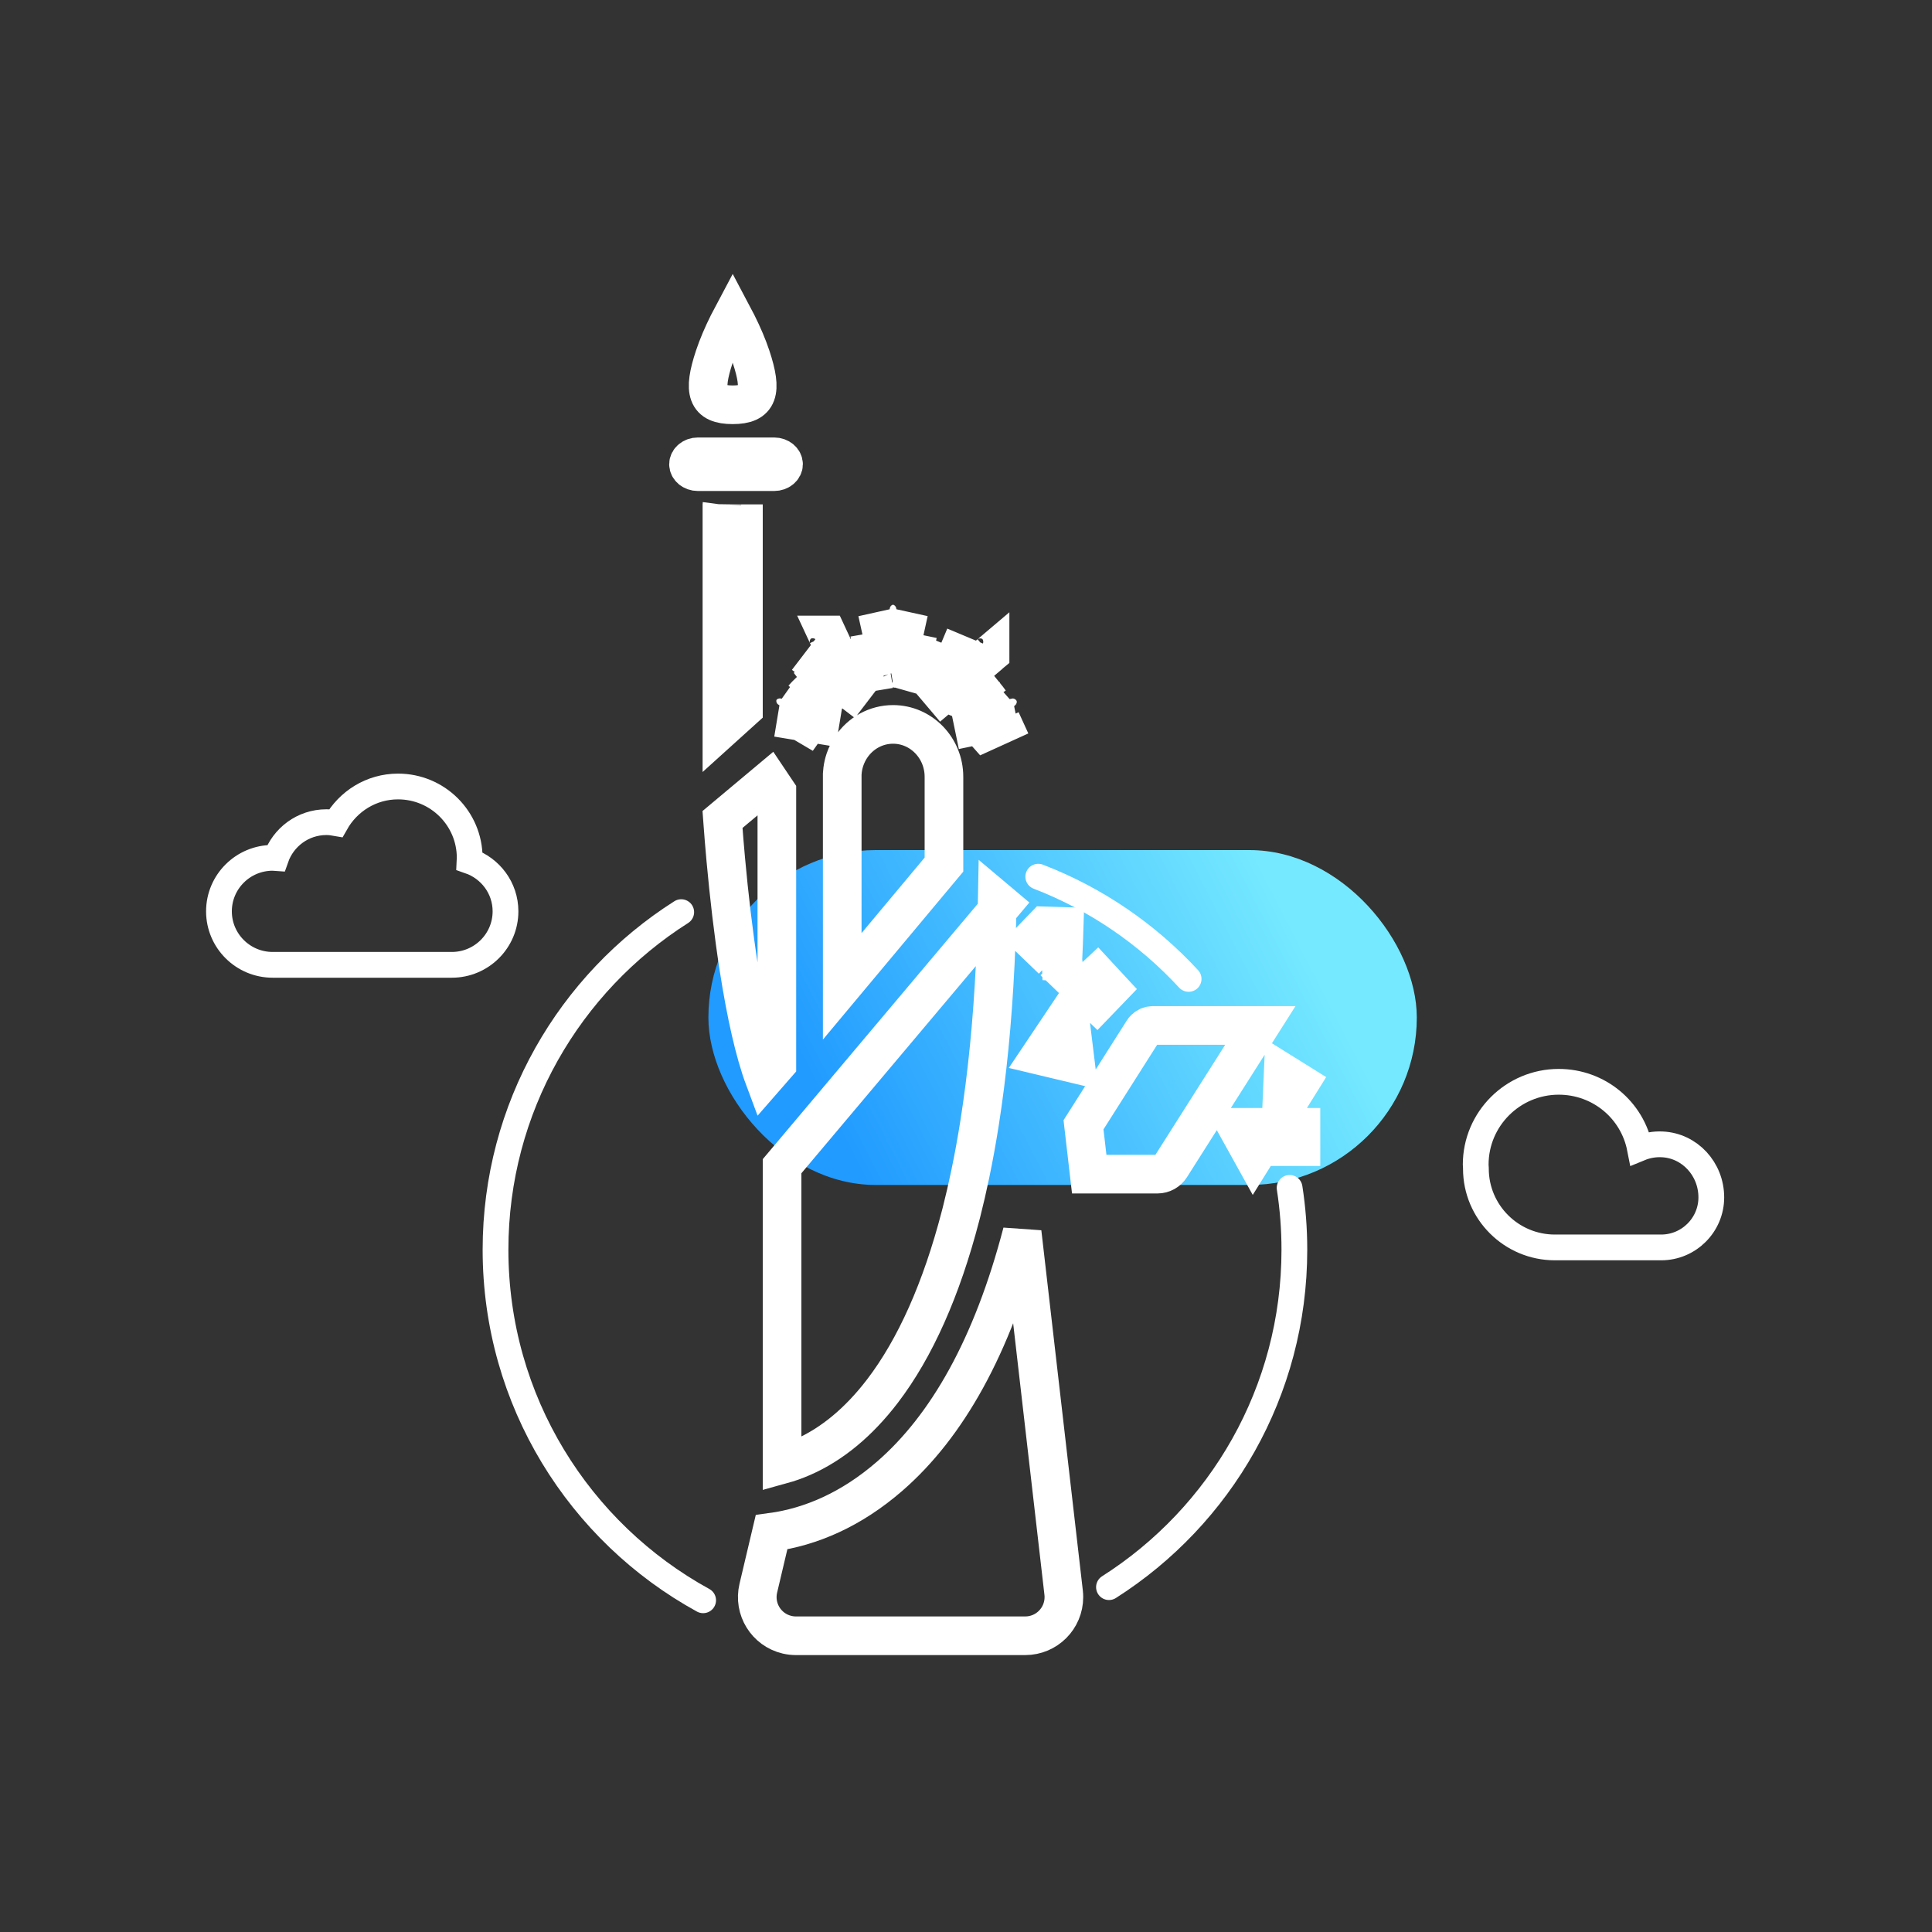
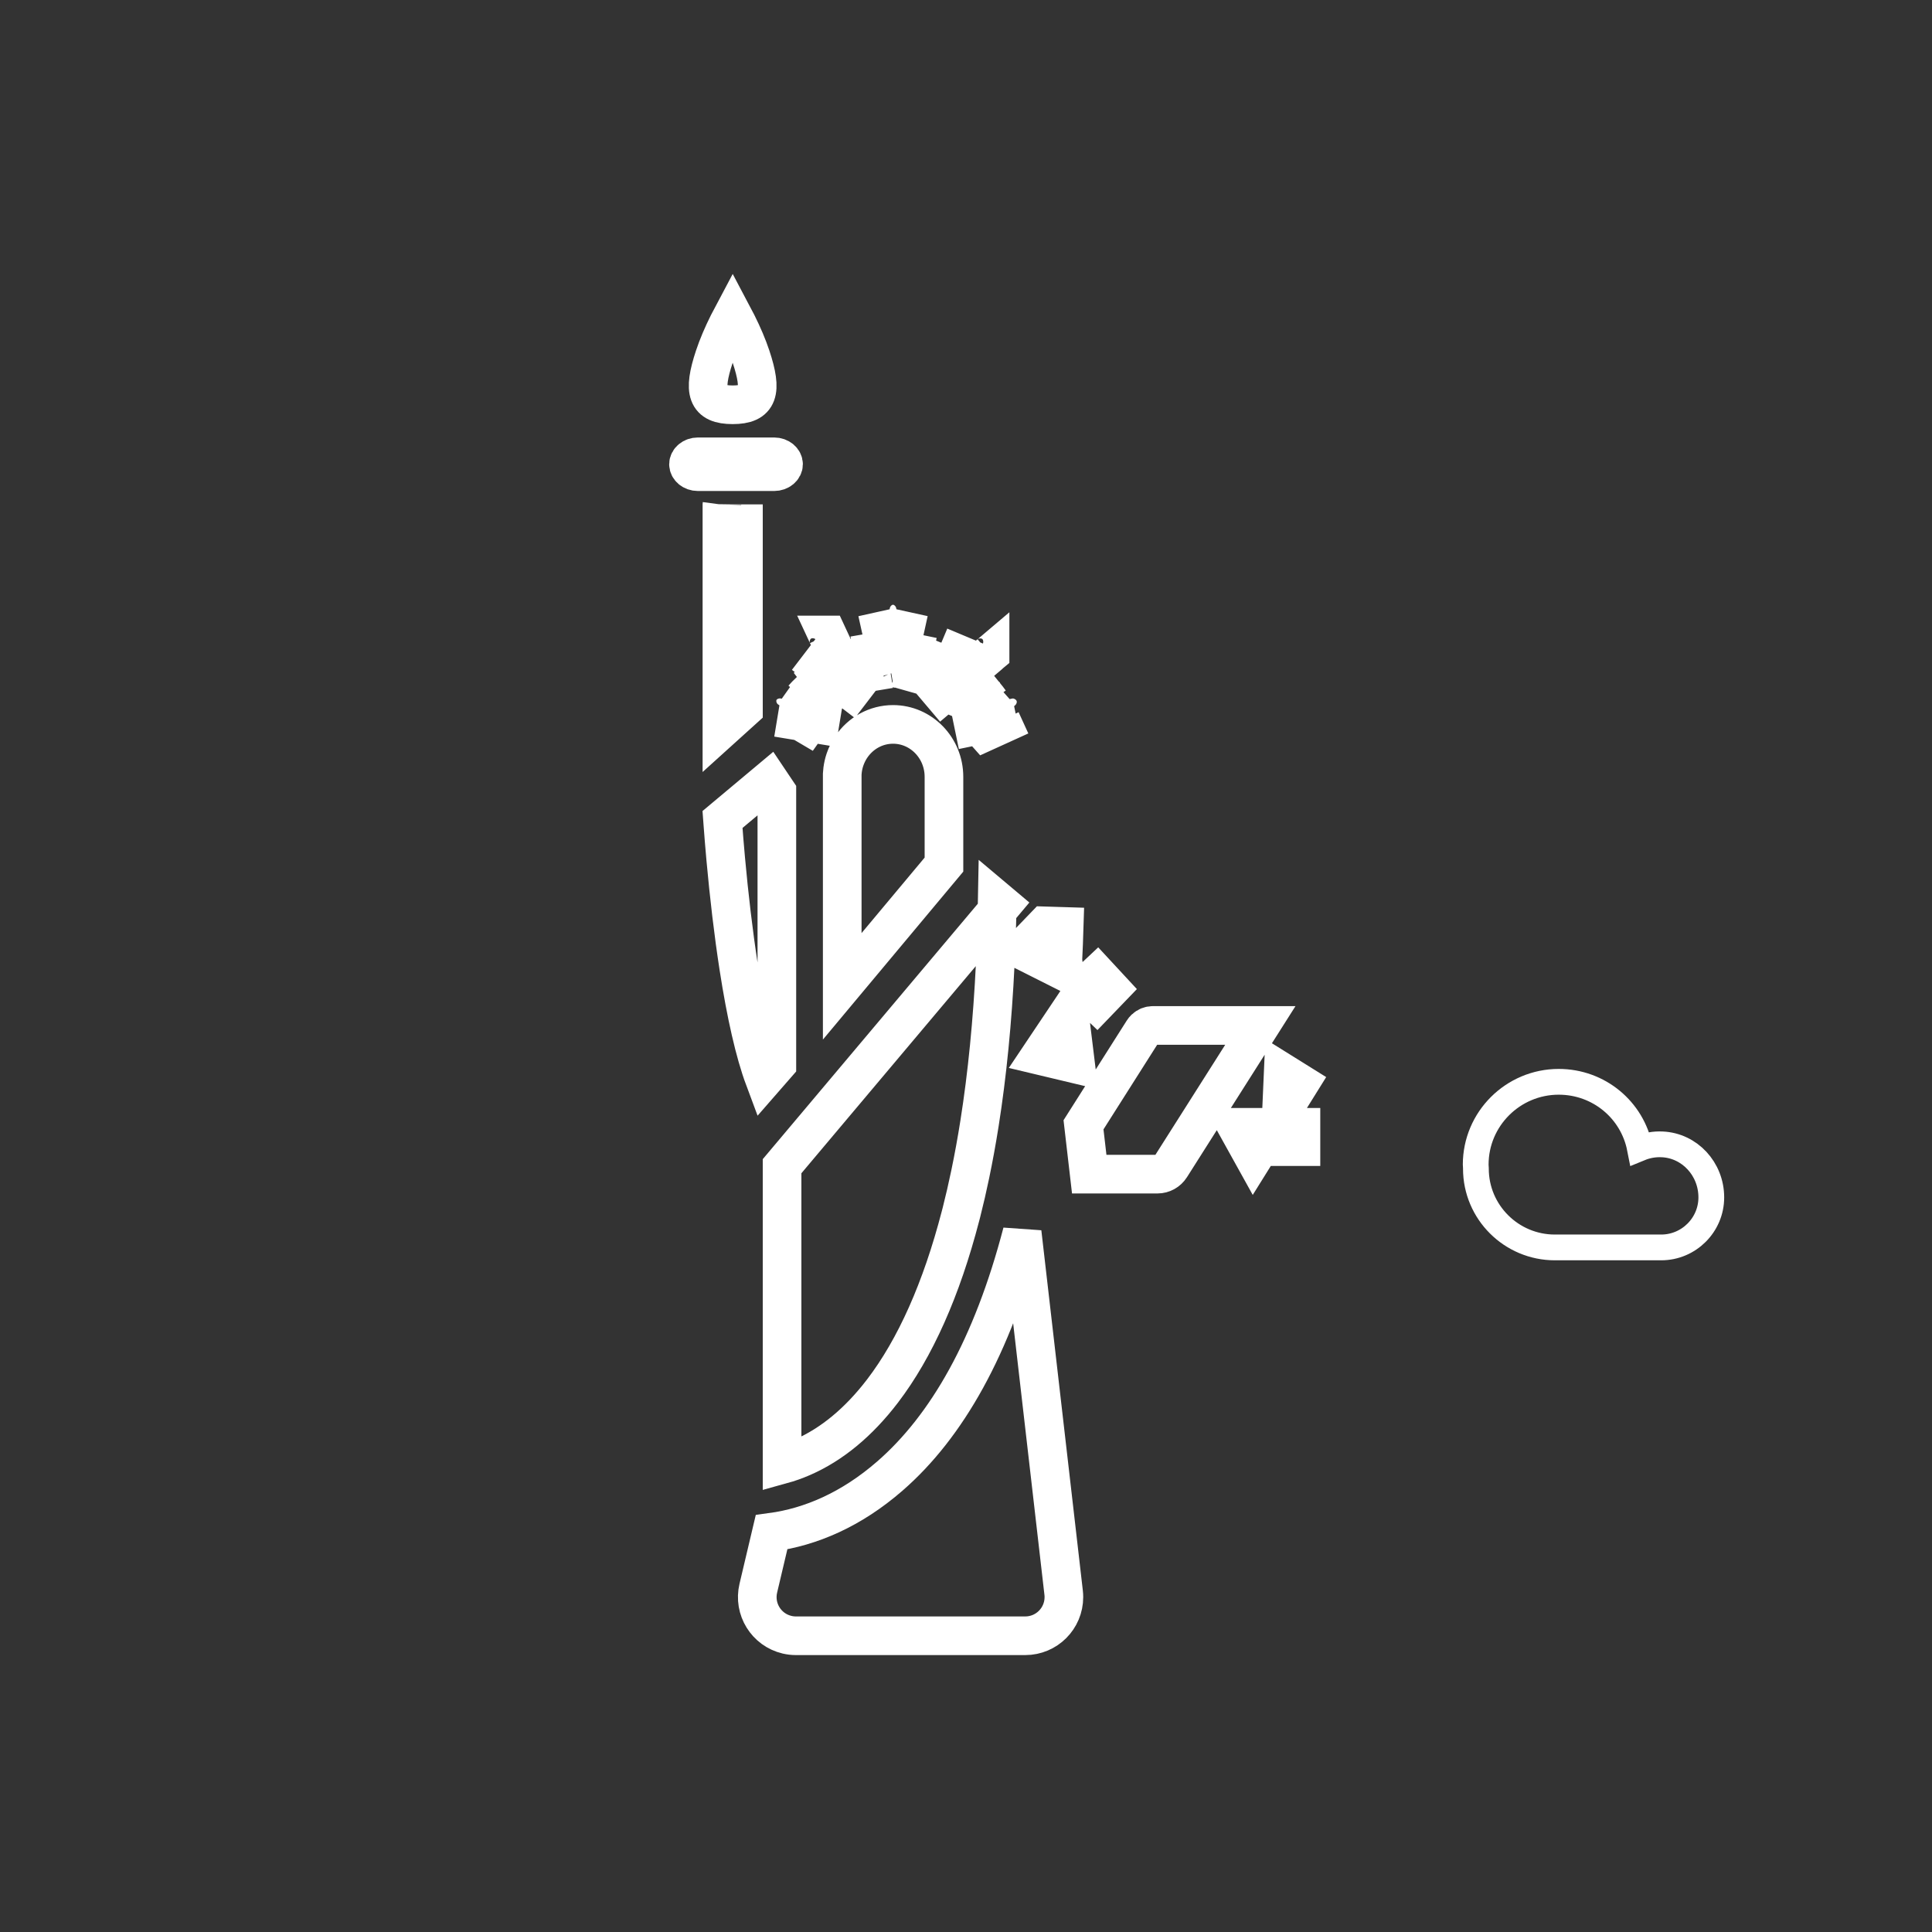
<svg xmlns="http://www.w3.org/2000/svg" width="300px" height="300px" viewBox="0 0 300 300" version="1.1">
  <rect x="0" y="0" width="300" height="300" fill="#333333" stroke="none" />
  <title>newyork</title>
  <desc>Created with Sketch.</desc>
  <defs>
    <linearGradient x1="86.549%" y1="40.597%" x2="12.477%" y2="58.447%" id="linearGradient-1">
      <stop stop-color="#75E9FF" offset="0%" />
      <stop stop-color="#219BFF" offset="100%" />
    </linearGradient>
  </defs>
  <g id="newyork" stroke="none" stroke-width="1" fill="none" fill-rule="evenodd">
-     <rect id="Rectangle" fill="url(#linearGradient-1)" fill-rule="nonzero" x="110" y="132" width="110" height="52" rx="26" />
    <g transform="translate(34, 43)">
-       <path class="linebox4" d="M138.2,203.452 C155.506,192.445 166.989,173.093 166.989,151.059 C166.989,147.792 166.736,144.584 166.25,141.453 M150.569,109.007 C144.165,102.062 136.195,96.582 127.22,93.13 M71.78,98.636 C54.448,109.638 42.944,129.005 42.944,151.059 C42.944,174.526 55.969,194.951 75.183,205.492" id="Shape" stroke="#FFFFFF" stroke-width="4" stroke-linecap="round" stroke-linejoin="round" />
      <g id="new-york-liberty-statue" transform="translate(69.91, 0)" />
-       <path class="linebox4" d="M79.77,5.927 C79.536,6.366 79.307,6.812 79.082,7.263 C78.192,9.049 77.456,10.774 76.925,12.373 C75.1,17.868 75.759,19.854 79.77,19.854 C83.78,19.854 84.44,17.868 82.615,12.373 C82.084,10.774 81.348,9.049 80.458,7.263 C80.233,6.812 80.003,6.366 79.77,5.927 Z M81.44,67.103 L81.44,38.32 L78.1,38.32 C78.1,44.079 78.1,45.5 78.1,56.255 C78.1,64.078 78.1,66.852 78.1,70.121 L80.47,67.979 L81.44,67.103 Z M78.1,35.359 C78.099,35.366 78.099,35.37 78.099,35.377 C78.099,35.374 78.099,35.374 78.1,35.342 C78.1,35.348 78.1,35.354 78.1,35.359 Z M72.91,29.087 C72.91,29.676 73.518,30.243 74.37,30.243 L86.208,30.243 C87.059,30.243 87.668,29.676 87.668,29.087 C87.668,28.499 87.06,27.932 86.208,27.932 L74.37,27.932 C73.518,27.932 72.91,28.499 72.91,29.087 Z M163.535,132.048 L158.13,132.048 L160.676,136.635 L163.535,132.048 Z M166.573,127.174 L167.798,125.208 L165.252,123.621 L165.121,126.618 C165.663,126.642 166.165,126.845 166.573,127.174 Z M165.044,132.048 C165.033,132.048 165.022,132.049 165.011,132.049 L165.011,135.049 L168.011,135.049 L168.011,132.048 L165.044,132.048 Z M134.499,110.531 L134.33,110.783 L136.33,112.707 L138.41,110.546 L136.371,108.345 C135.661,109.004 135.032,109.734 134.499,110.531 Z M132.034,114.21 L127.543,120.913 L133.014,122.218 L132.034,114.21 Z M131.252,107.82 L131.04,106.09 C131.124,104.374 131.194,102.631 131.248,100.859 L128.25,100.767 L126.169,102.928 L129.394,106.032 L128.031,106.199 L129.651,106.28 L131.252,107.82 Z M161.705,116.233 L145.002,116.233 C144.551,116.233 144.117,116.408 143.786,116.724 C143.678,116.827 143.584,116.94 143.506,117.064 L134.247,131.658 L134.273,131.883 L135.135,139.32 L145.735,139.32 C146.559,139.32 147.329,138.895 147.778,138.188 L150.051,134.604 L157.509,122.848 L161.705,116.233 Z M124.718,148.377 C120.079,166.143 113.032,178.493 104.191,186.189 C98.196,191.409 91.879,194.102 85.804,194.928 L83.75,203.62 C82.987,206.844 84.984,210.077 88.208,210.839 C88.661,210.946 89.124,211 89.589,211 L125.2,211 C128.514,211 131.2,208.314 131.2,205 C131.2,204.771 131.187,204.541 131.161,204.313 L124.718,148.377 Z M103.548,58.017 C102.879,58.055 102.215,58.135 101.557,58.255 L102.097,61.206 L104.179,60.858 L104.323,61.509 C104.274,61.286 104.262,61.06 104.284,60.84 L105.056,60.711 C105.099,60.971 105.094,61.244 105.034,61.516 L105.21,60.716 L107.24,61.291 L107.876,58.359 C107.189,58.21 106.494,58.106 105.795,58.047 L107.115,52.028 C106.566,54.524 102.774,54.53 102.22,52.034 L103.548,58.017 Z M104.323,61.509 L104.325,61.516 C104.324,61.513 104.324,61.511 104.323,61.509 Z M97.186,63.522 L98.186,64.287 L100.009,61.904 L99.061,59.058 C98.207,59.342 97.378,59.684 96.579,60.081 L94.492,55.597 L94.491,55.597 C95.594,57.964 92.687,60.079 90.794,58.632 L94.371,61.369 C94.06,61.58 93.755,61.8 93.457,62.029 L95.284,64.408 L97.186,63.522 Z M91.625,69.23 L93.292,69.505 L93.781,66.545 L91.693,64.391 C91.343,64.73 91.008,65.082 90.688,65.447 L88.518,63.907 C90.692,65.449 89.099,68.812 86.717,68.418 L90.38,69.024 L91.361,69.602 L91.625,69.23 Z M123.832,68.399 C121.202,68.941 119.986,65.735 121.639,64.272 L119.729,65.964 C119.476,65.609 119.213,65.264 118.939,64.928 L116.615,66.825 L117.221,69.763 L118.045,69.593 L118.974,70.641 L121.704,69.399 C121.626,69.227 121.546,69.057 121.464,68.888 L123.832,68.399 Z M123.832,68.399 L123.833,68.399 L123.832,68.399 C123.832,68.399 123.832,68.399 123.832,68.399 Z M115.859,55.769 L113.735,60.823 C113.012,60.415 112.263,60.057 111.491,59.751 L110.387,62.541 L112.327,64.83 L112.742,64.478 L115.046,65.447 L117.056,63.22 C116.594,62.802 116.113,62.41 115.616,62.043 L119.735,58.551 L119.735,58.552 C117.755,60.229 114.939,57.961 115.859,55.769 Z M84.687,124.478 L86.63,122.252 L86.63,79.944 C86.585,79.877 86.539,79.809 86.492,79.74 C86.303,79.461 85.818,78.737 85.443,78.178 L78.193,84.247 C78.207,84.434 78.221,84.629 78.235,84.832 C78.357,86.505 78.508,88.37 78.69,90.379 C79.212,96.116 79.88,101.85 80.707,107.189 C81.845,114.531 83.197,120.488 84.687,124.478 Z M98.165,73.008 C98.072,73.146 97.987,73.281 97.91,73.411 C97.821,73.563 97.73,73.732 97.634,73.926 C97.471,74.253 97.332,74.588 97.214,74.933 C97.038,75.451 96.913,75.99 96.841,76.543 C96.812,76.767 96.792,76.981 96.781,77.187 L96.781,110.159 L112.577,91.256 L112.577,77.629 C112.577,73.117 109.023,69.485 104.672,69.485 C102.047,69.485 99.637,70.813 98.165,73.008 Z M120.829,98.434 C120.84,97.916 120.85,97.395 120.859,96.872 L121.611,97.505 L120.829,98.434 Z M120.826,98.573 L120.712,98.573 L120.618,98.684 L118.344,101.385 L89.833,135.246 L88.107,137.296 L87.44,138.088 L87.44,184.41 C88.474,184.124 89.529,183.753 90.6,183.285 C95.14,181.304 99.327,177.856 103.039,172.996 C108.101,166.369 112.191,157.213 115.158,145.774 C115.18,145.691 115.18,145.691 115.201,145.61 C115.206,145.592 115.206,145.592 115.211,145.573 C115.257,145.395 115.276,145.323 115.3,145.227 C115.78,143.342 116.233,141.377 116.659,139.33 C117.19,136.786 117.67,134.152 118.1,131.429 C119.295,123.866 120.112,115.582 120.544,106.627 C120.641,104.619 120.719,102.58 120.777,100.51 C120.795,99.869 120.811,99.223 120.826,98.573 Z" id="Combined-Shape" stroke="#FFFFFF" stroke-width="6" />
-       <path class="linebox4" d="M18.149,84.811 C17.674,84.727 17.188,84.665 16.685,84.665 C13.041,84.665 9.975,87.007 8.84,90.252 C8.674,90.242 8.514,90.204 8.343,90.204 C3.737,90.204 0,93.925 0,98.512 C0,103.099 3.737,106.82 8.343,106.82 L36.152,106.82 C40.758,106.82 44.494,103.099 44.494,98.512 C44.494,94.882 42.143,91.826 38.884,90.696 C38.889,90.528 38.933,90.371 38.933,90.204 C38.933,84.086 33.952,79.126 27.809,79.126 C23.643,79.126 20.056,81.436 18.149,84.811 Z" id="Shape" stroke="#FFFFFF" stroke-width="4" />
+       <path class="linebox4" d="M79.77,5.927 C79.536,6.366 79.307,6.812 79.082,7.263 C78.192,9.049 77.456,10.774 76.925,12.373 C75.1,17.868 75.759,19.854 79.77,19.854 C83.78,19.854 84.44,17.868 82.615,12.373 C82.084,10.774 81.348,9.049 80.458,7.263 C80.233,6.812 80.003,6.366 79.77,5.927 Z M81.44,67.103 L81.44,38.32 L78.1,38.32 C78.1,44.079 78.1,45.5 78.1,56.255 C78.1,64.078 78.1,66.852 78.1,70.121 L80.47,67.979 L81.44,67.103 Z M78.1,35.359 C78.099,35.366 78.099,35.37 78.099,35.377 C78.099,35.374 78.099,35.374 78.1,35.342 C78.1,35.348 78.1,35.354 78.1,35.359 Z M72.91,29.087 C72.91,29.676 73.518,30.243 74.37,30.243 L86.208,30.243 C87.059,30.243 87.668,29.676 87.668,29.087 C87.668,28.499 87.06,27.932 86.208,27.932 L74.37,27.932 C73.518,27.932 72.91,28.499 72.91,29.087 Z M163.535,132.048 L158.13,132.048 L160.676,136.635 L163.535,132.048 Z M166.573,127.174 L167.798,125.208 L165.252,123.621 L165.121,126.618 C165.663,126.642 166.165,126.845 166.573,127.174 Z M165.044,132.048 C165.033,132.048 165.022,132.049 165.011,132.049 L165.011,135.049 L168.011,135.049 L168.011,132.048 L165.044,132.048 Z M134.499,110.531 L134.33,110.783 L136.33,112.707 L138.41,110.546 L136.371,108.345 C135.661,109.004 135.032,109.734 134.499,110.531 Z M132.034,114.21 L127.543,120.913 L133.014,122.218 L132.034,114.21 Z M131.252,107.82 L131.04,106.09 C131.124,104.374 131.194,102.631 131.248,100.859 L128.25,100.767 L126.169,102.928 L129.394,106.032 L128.031,106.199 L131.252,107.82 Z M161.705,116.233 L145.002,116.233 C144.551,116.233 144.117,116.408 143.786,116.724 C143.678,116.827 143.584,116.94 143.506,117.064 L134.247,131.658 L134.273,131.883 L135.135,139.32 L145.735,139.32 C146.559,139.32 147.329,138.895 147.778,138.188 L150.051,134.604 L157.509,122.848 L161.705,116.233 Z M124.718,148.377 C120.079,166.143 113.032,178.493 104.191,186.189 C98.196,191.409 91.879,194.102 85.804,194.928 L83.75,203.62 C82.987,206.844 84.984,210.077 88.208,210.839 C88.661,210.946 89.124,211 89.589,211 L125.2,211 C128.514,211 131.2,208.314 131.2,205 C131.2,204.771 131.187,204.541 131.161,204.313 L124.718,148.377 Z M103.548,58.017 C102.879,58.055 102.215,58.135 101.557,58.255 L102.097,61.206 L104.179,60.858 L104.323,61.509 C104.274,61.286 104.262,61.06 104.284,60.84 L105.056,60.711 C105.099,60.971 105.094,61.244 105.034,61.516 L105.21,60.716 L107.24,61.291 L107.876,58.359 C107.189,58.21 106.494,58.106 105.795,58.047 L107.115,52.028 C106.566,54.524 102.774,54.53 102.22,52.034 L103.548,58.017 Z M104.323,61.509 L104.325,61.516 C104.324,61.513 104.324,61.511 104.323,61.509 Z M97.186,63.522 L98.186,64.287 L100.009,61.904 L99.061,59.058 C98.207,59.342 97.378,59.684 96.579,60.081 L94.492,55.597 L94.491,55.597 C95.594,57.964 92.687,60.079 90.794,58.632 L94.371,61.369 C94.06,61.58 93.755,61.8 93.457,62.029 L95.284,64.408 L97.186,63.522 Z M91.625,69.23 L93.292,69.505 L93.781,66.545 L91.693,64.391 C91.343,64.73 91.008,65.082 90.688,65.447 L88.518,63.907 C90.692,65.449 89.099,68.812 86.717,68.418 L90.38,69.024 L91.361,69.602 L91.625,69.23 Z M123.832,68.399 C121.202,68.941 119.986,65.735 121.639,64.272 L119.729,65.964 C119.476,65.609 119.213,65.264 118.939,64.928 L116.615,66.825 L117.221,69.763 L118.045,69.593 L118.974,70.641 L121.704,69.399 C121.626,69.227 121.546,69.057 121.464,68.888 L123.832,68.399 Z M123.832,68.399 L123.833,68.399 L123.832,68.399 C123.832,68.399 123.832,68.399 123.832,68.399 Z M115.859,55.769 L113.735,60.823 C113.012,60.415 112.263,60.057 111.491,59.751 L110.387,62.541 L112.327,64.83 L112.742,64.478 L115.046,65.447 L117.056,63.22 C116.594,62.802 116.113,62.41 115.616,62.043 L119.735,58.551 L119.735,58.552 C117.755,60.229 114.939,57.961 115.859,55.769 Z M84.687,124.478 L86.63,122.252 L86.63,79.944 C86.585,79.877 86.539,79.809 86.492,79.74 C86.303,79.461 85.818,78.737 85.443,78.178 L78.193,84.247 C78.207,84.434 78.221,84.629 78.235,84.832 C78.357,86.505 78.508,88.37 78.69,90.379 C79.212,96.116 79.88,101.85 80.707,107.189 C81.845,114.531 83.197,120.488 84.687,124.478 Z M98.165,73.008 C98.072,73.146 97.987,73.281 97.91,73.411 C97.821,73.563 97.73,73.732 97.634,73.926 C97.471,74.253 97.332,74.588 97.214,74.933 C97.038,75.451 96.913,75.99 96.841,76.543 C96.812,76.767 96.792,76.981 96.781,77.187 L96.781,110.159 L112.577,91.256 L112.577,77.629 C112.577,73.117 109.023,69.485 104.672,69.485 C102.047,69.485 99.637,70.813 98.165,73.008 Z M120.829,98.434 C120.84,97.916 120.85,97.395 120.859,96.872 L121.611,97.505 L120.829,98.434 Z M120.826,98.573 L120.712,98.573 L120.618,98.684 L118.344,101.385 L89.833,135.246 L88.107,137.296 L87.44,138.088 L87.44,184.41 C88.474,184.124 89.529,183.753 90.6,183.285 C95.14,181.304 99.327,177.856 103.039,172.996 C108.101,166.369 112.191,157.213 115.158,145.774 C115.18,145.691 115.18,145.691 115.201,145.61 C115.206,145.592 115.206,145.592 115.211,145.573 C115.257,145.395 115.276,145.323 115.3,145.227 C115.78,143.342 116.233,141.377 116.659,139.33 C117.19,136.786 117.67,134.152 118.1,131.429 C119.295,123.866 120.112,115.582 120.544,106.627 C120.641,104.619 120.719,102.58 120.777,100.51 C120.795,99.869 120.811,99.223 120.826,98.573 Z" id="Combined-Shape" stroke="#FFFFFF" stroke-width="6" />
      <path class="linebox4" d="M218.842,124.983 C212.603,124.983 207.404,129.353 206.238,135.295 C205.167,134.855 203.969,134.635 202.772,134.697 C198.518,134.886 195.146,138.501 195.146,142.934 C195.146,147.21 198.644,150.699 202.929,150.699 L219.441,150.699 C226.184,150.699 231.699,145.229 231.699,138.47 C231.699,138.438 231.699,138.407 231.699,138.376 C231.699,138.187 231.73,138.03 231.73,137.841 C231.73,130.736 225.932,124.983 218.842,124.983 Z" id="Shape" stroke="#FFFFFF" stroke-width="4" transform="translate(213.438, 137.841) scale(-1, 1) translate(-213.438, -137.841) " />
    </g>
  </g>
</svg>